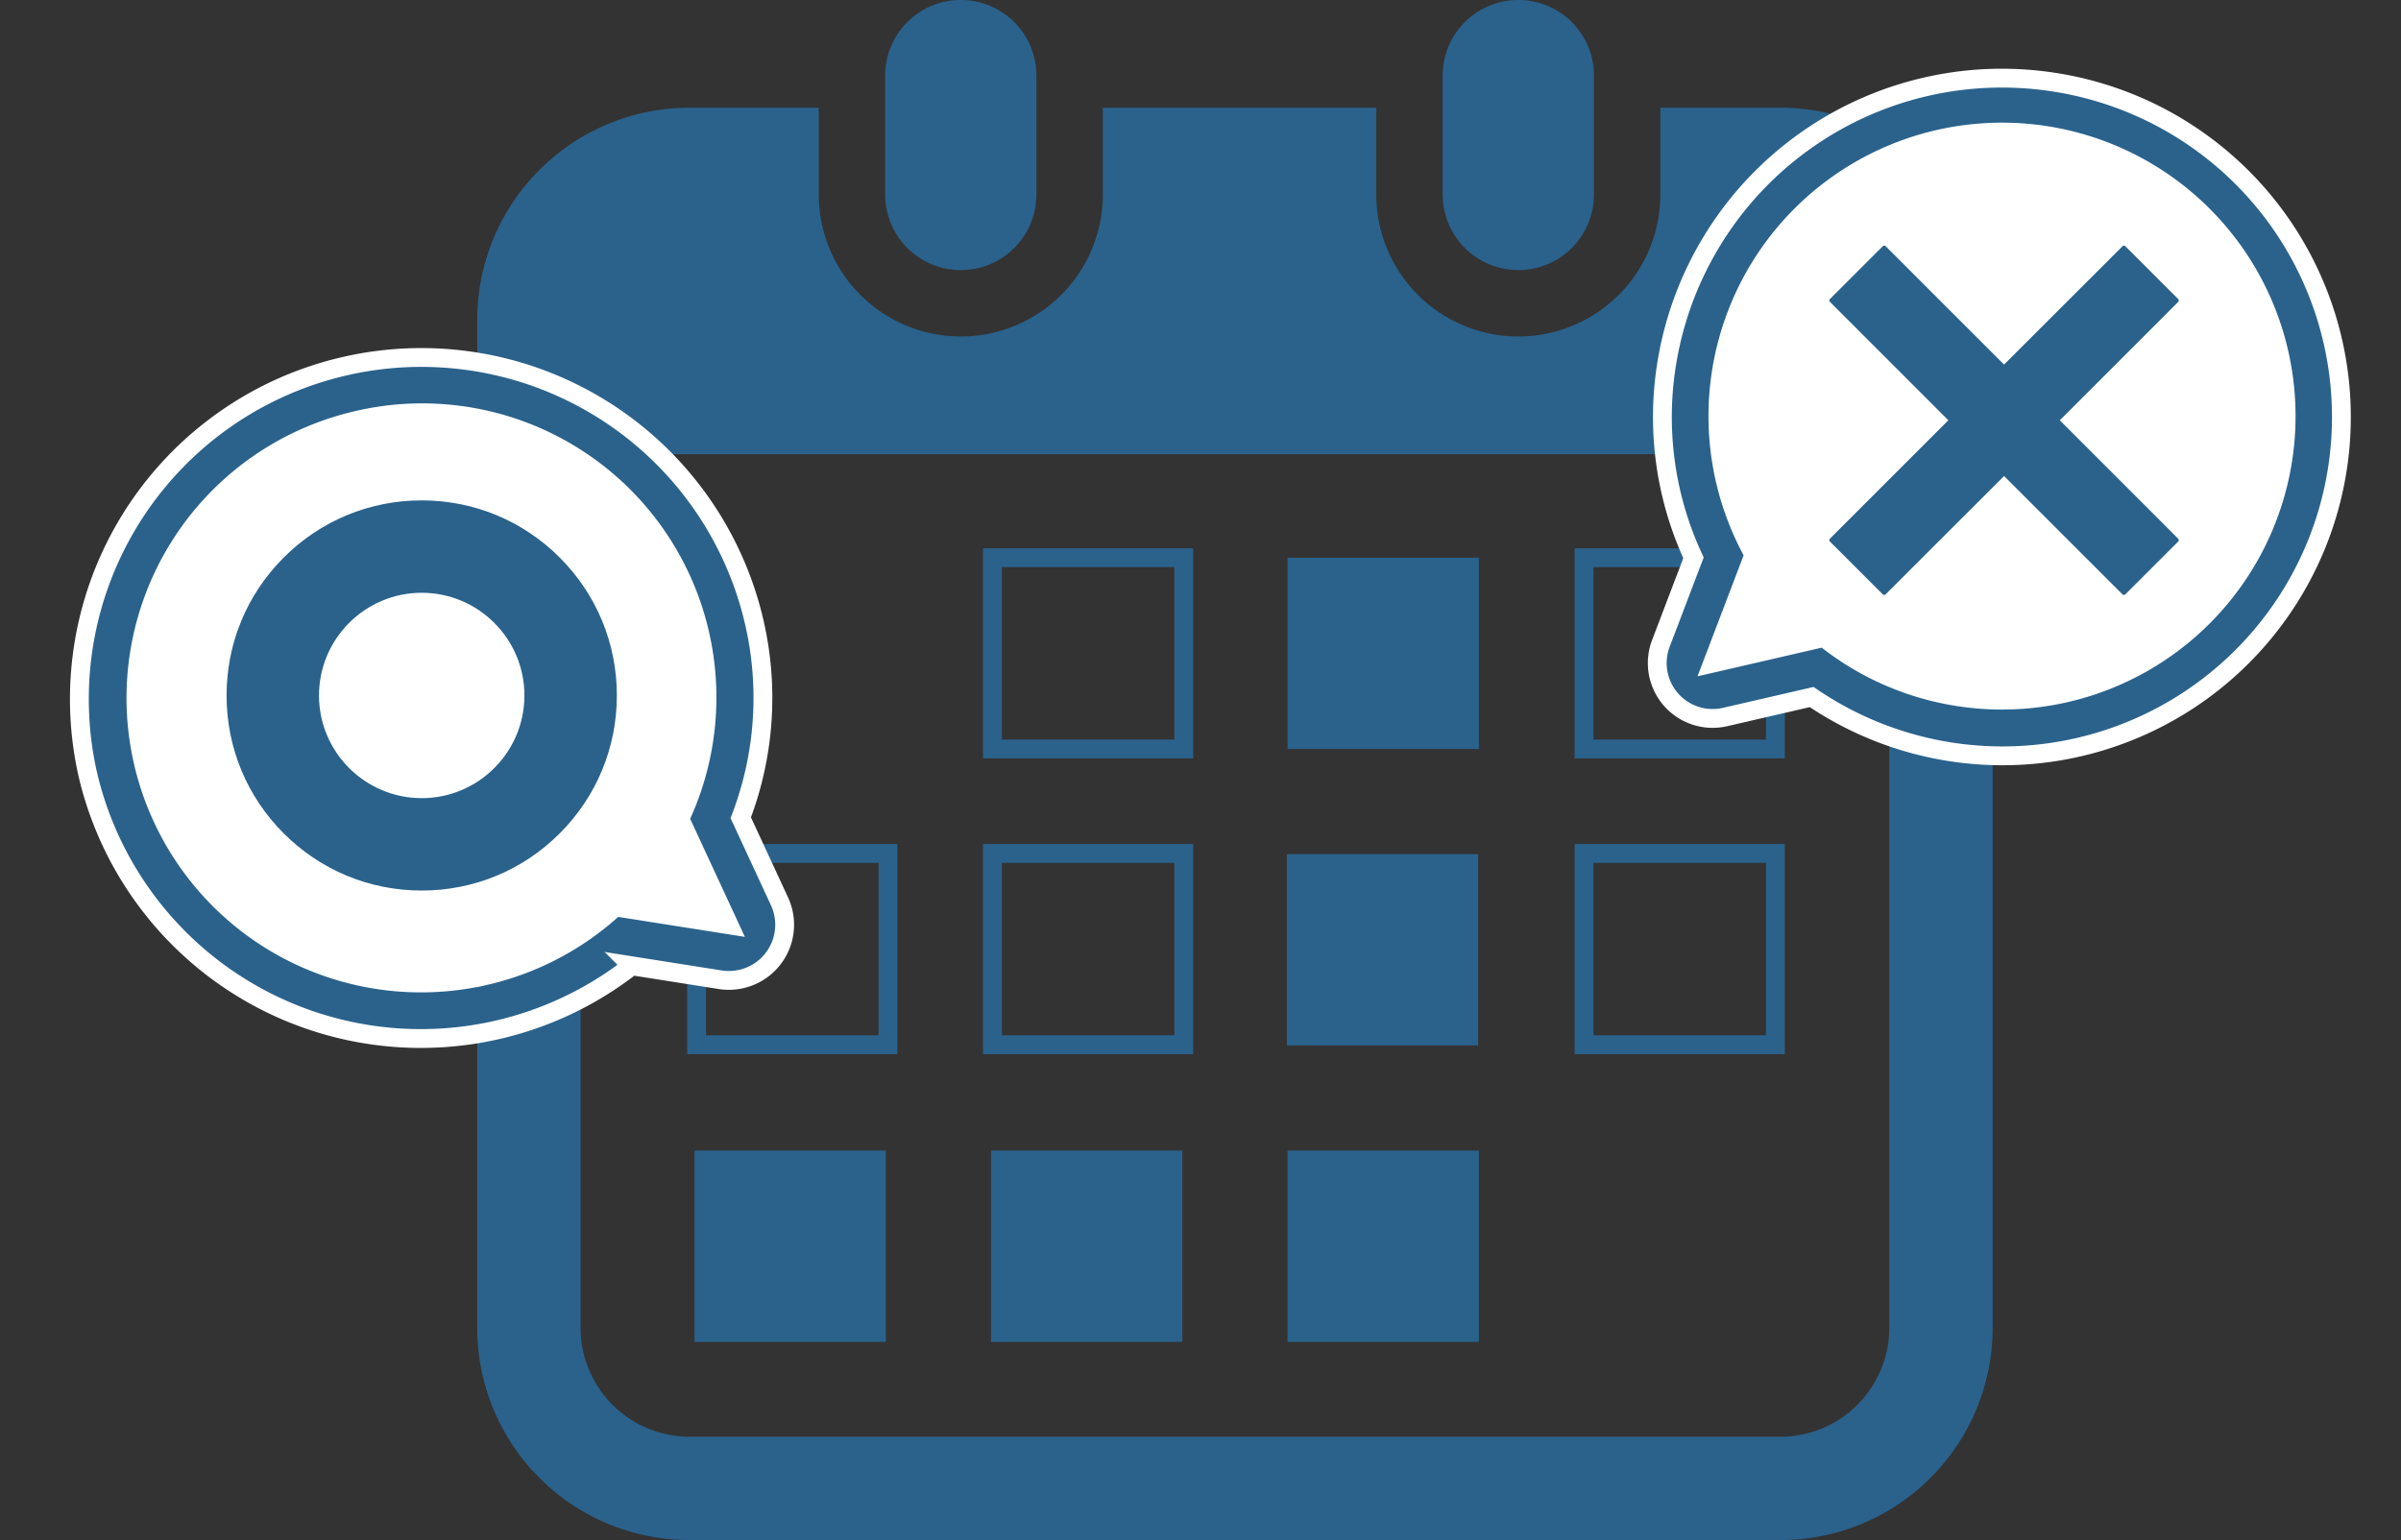
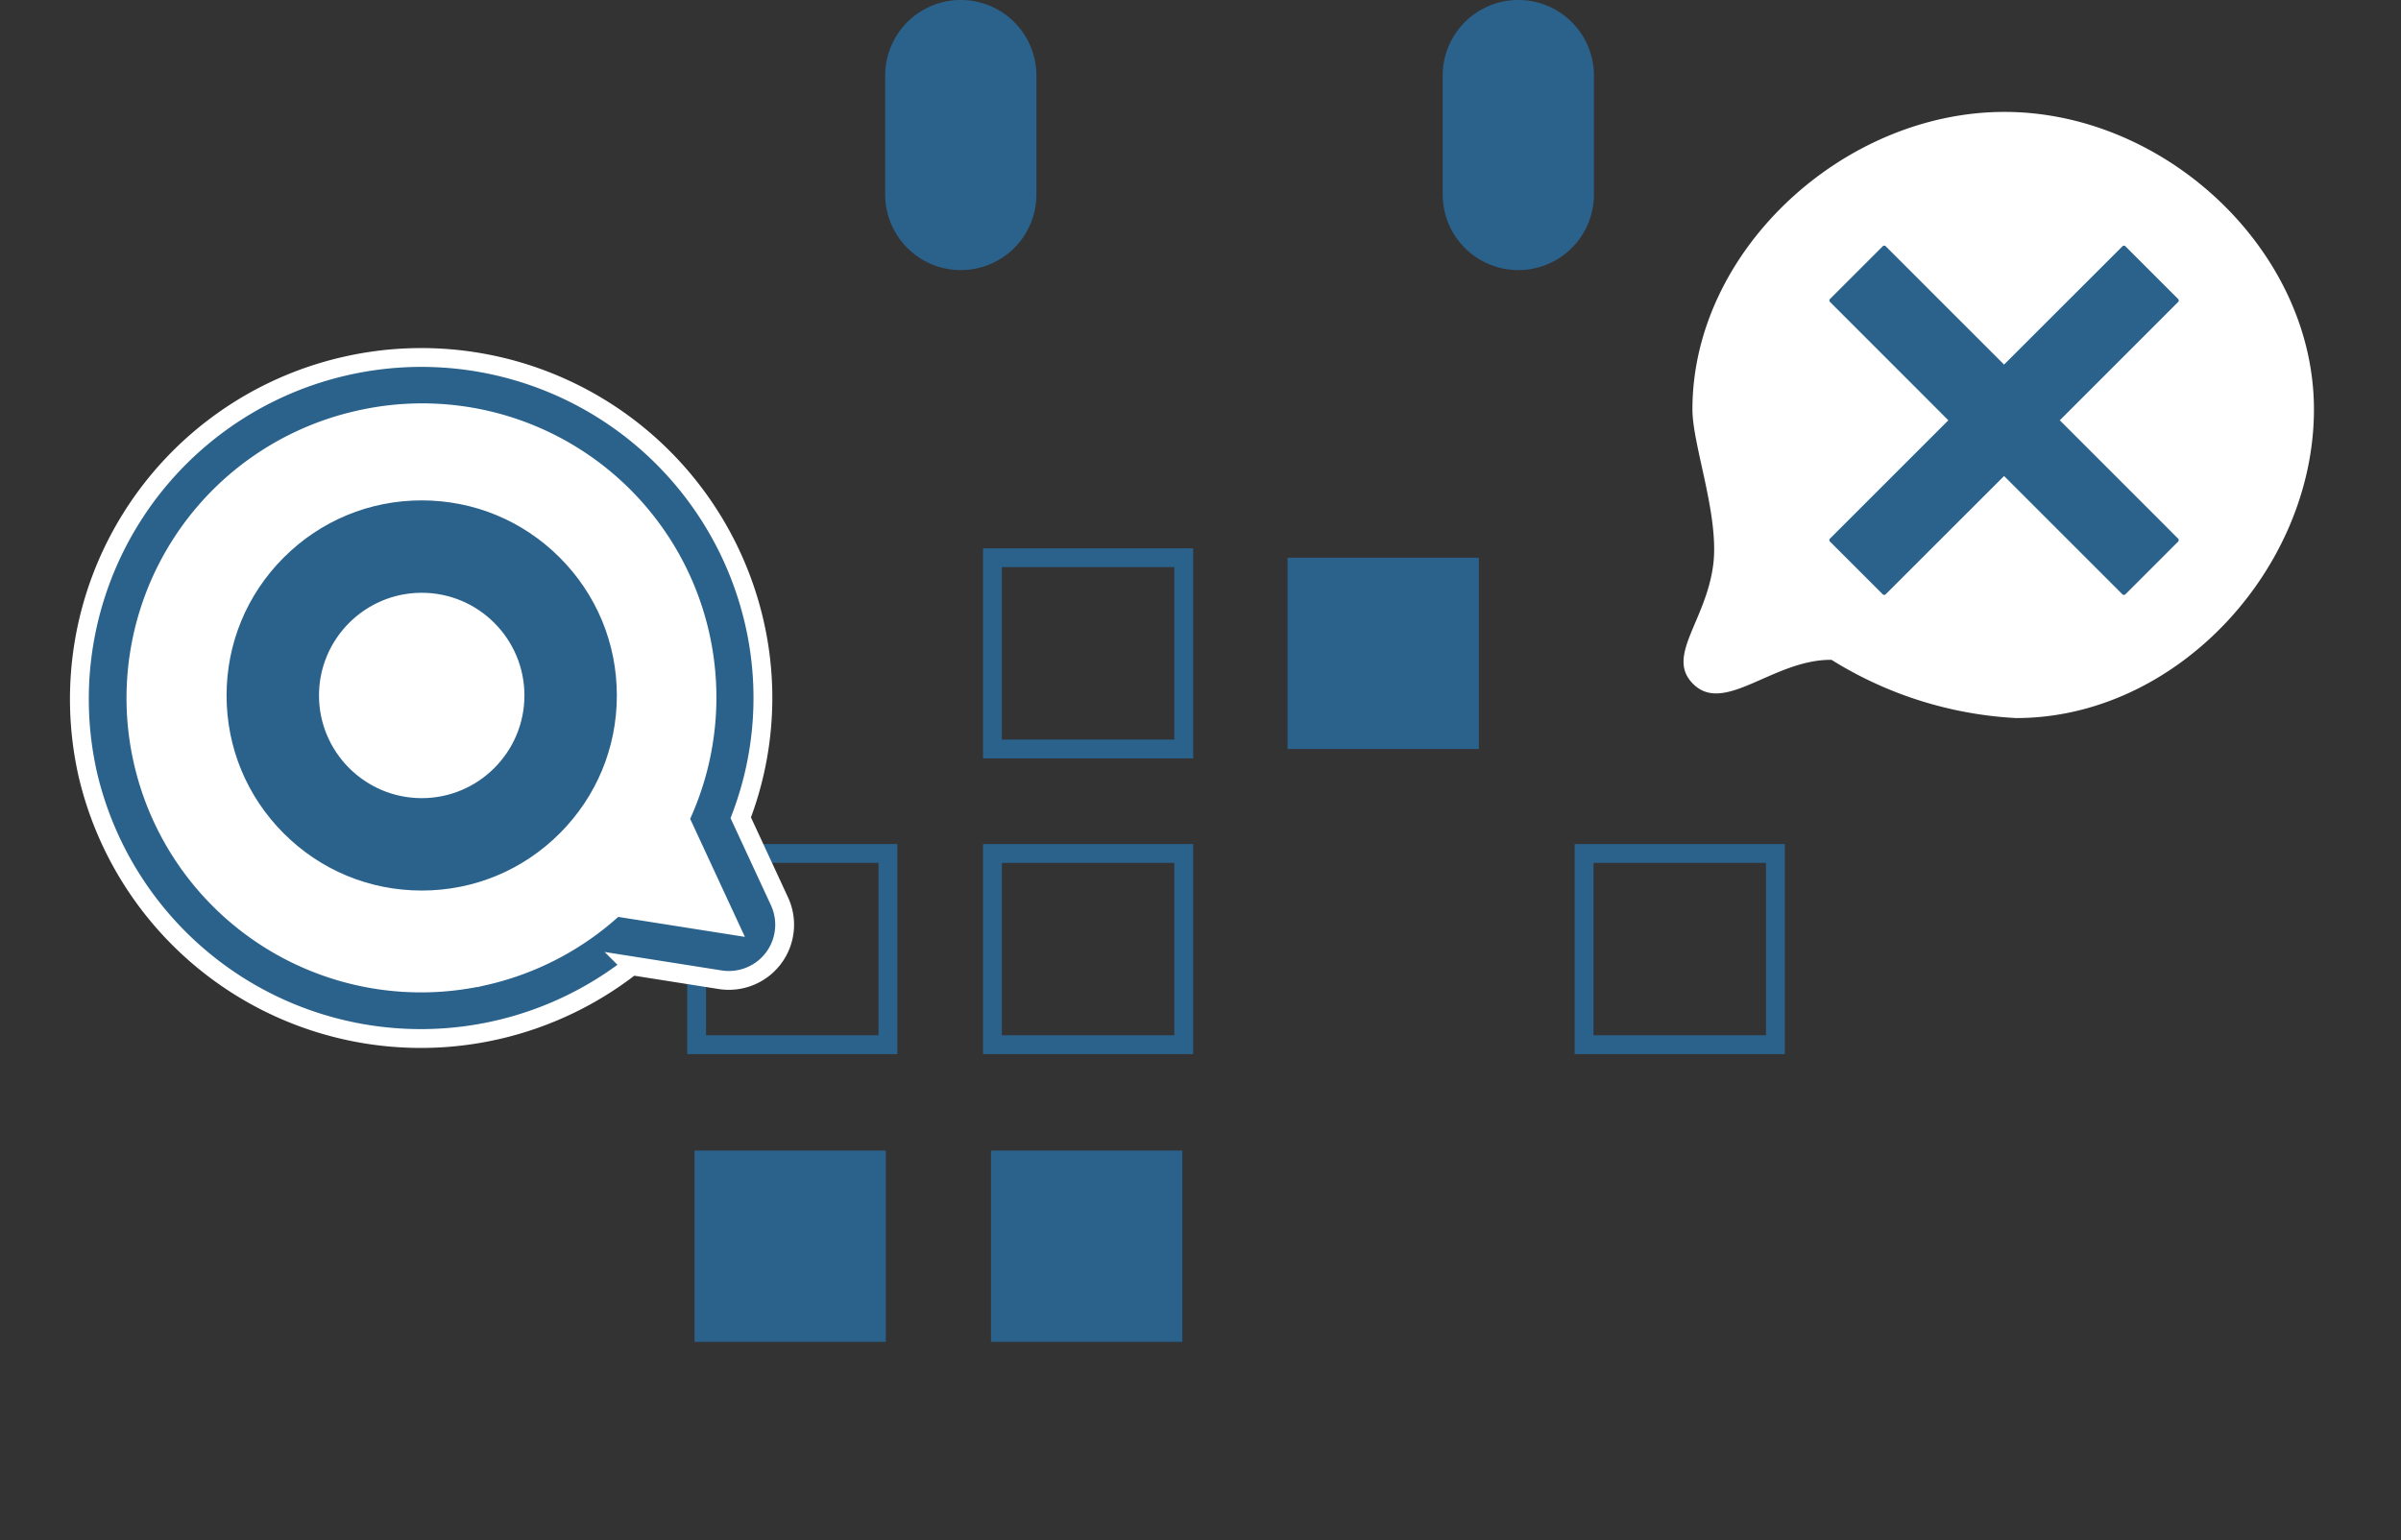
<svg xmlns="http://www.w3.org/2000/svg" width="254.975" height="163.599" viewBox="0 0 254.975 163.599">
  <rect x="0" y="0" width="254.975" height="163.599" fill="#333333" stroke="none" />
  <g id="グループ_203" data-name="グループ 203" transform="translate(-196.672 -7961.728)">
    <g id="icon_calendar" transform="translate(247.352 7961.729)">
      <path id="パス_83" data-name="パス 83" d="M147.789,28.691a8.028,8.028,0,0,0,8.028-8.031V8.026a8.03,8.03,0,0,0-16.06,0V20.659A8.031,8.031,0,0,0,147.789,28.691Z" transform="translate(-96.435)" fill="#2a628c" />
      <path id="パス_84" data-name="パス 84" d="M333.08,28.691a8.03,8.03,0,0,0,8.029-8.031V8.026a8.03,8.03,0,0,0-16.06,0V20.659A8.03,8.03,0,0,0,333.08,28.691Z" transform="translate(-222.521)" fill="#2a628c" />
-       <path id="パス_85" data-name="パス 85" d="M142.555,35.807H129.817v9.218a15.083,15.083,0,1,1-30.167,0V35.807H70.611v9.218a15.083,15.083,0,1,1-30.167,0V35.807H26.726A22.551,22.551,0,0,0,4.175,58.358V165.413a22.551,22.551,0,0,0,22.551,22.551H142.555a22.551,22.551,0,0,0,22.551-22.551V58.358A22.551,22.551,0,0,0,142.555,35.807Zm11.578,129.606a11.592,11.592,0,0,1-11.578,11.578H26.726a11.592,11.592,0,0,1-11.578-11.578v-92.8H154.132Z" transform="translate(-4.175 -24.366)" fill="#2a628c" />
      <rect id="長方形_45" data-name="長方形 45" width="20.319" height="20.319" transform="translate(54.56 122.223)" fill="#2a628c" />
      <rect id="長方形_47" data-name="長方形 47" width="20.316" height="20.319" transform="translate(23.073 122.223)" fill="#2a628c" />
-       <rect id="長方形_49" data-name="長方形 49" width="20.317" height="20.316" transform="translate(117.541 59.246)" fill="none" stroke="#2a628c" stroke-width="2" />
      <rect id="長方形_50" data-name="長方形 50" width="20.319" height="20.316" transform="translate(86.051 59.246)" fill="#2a628c" />
-       <rect id="長方形_52" data-name="長方形 52" width="20.319" height="20.319" transform="translate(86.051 122.223)" fill="#2a628c" />
-       <rect id="長方形_70" data-name="長方形 70" width="20.319" height="20.319" transform="translate(85.975 90.733)" fill="#2a628c" />
      <rect id="長方形_71" data-name="長方形 71" width="20.317" height="20.316" transform="translate(117.541 90.66)" fill="none" stroke="#2a628c" stroke-width="2" />
      <rect id="長方形_72" data-name="長方形 72" width="20.317" height="20.316" transform="translate(54.712 59.246)" fill="none" stroke="#2a628c" stroke-width="2" />
      <rect id="長方形_73" data-name="長方形 73" width="20.317" height="20.316" transform="translate(54.712 90.66)" fill="none" stroke="#2a628c" stroke-width="2" />
      <rect id="長方形_74" data-name="長方形 74" width="20.317" height="20.316" transform="translate(23.298 90.66)" fill="none" stroke="#2a628c" stroke-width="2" />
    </g>
    <g id="グループ_205" data-name="グループ 205" transform="translate(367.953 7964.833)">
      <path id="パス_178" data-name="パス 178" d="M30.61-1.214c17.1,0,32.863,14.752,32.863,31.606S48.943,63.177,31.842,63.177a41.109,41.109,0,0,1-19.6-6.186C6.031,56.928.8,62.957-2.529,59.476c-2.8-2.926,1.447-6.619,2.208-12.589.664-5.21-2.208-12.68-2.208-16.5C-2.529,13.538,13.508-1.214,30.61-1.214Z" transform="translate(10.976 9.997)" fill="#fff" />
-       <path id="パス_130" data-name="パス 130" d="M36.048,0A36.053,36.053,0,0,0,0,35.972a35.495,35.495,0,0,0,6.035,19.92l-2,9.538A5.881,5.881,0,0,0,12,72.072l8.745-3.533A35.991,35.991,0,1,0,36.048,0Zm0,66.074a30.058,30.058,0,0,1-15-3.989L9.791,66.631l2.534-12.078A30.173,30.173,0,1,1,36.048,66.074Z" transform="translate(11.342 0) rotate(9)" fill="#2a628c" stroke="#fff" stroke-width="2" />
      <path id="Icon_metro-cross" data-name="Icon metro-cross" d="M41.317,33.343h0L29.454,21.48,41.317,9.617h0a1.225,1.225,0,0,0,0-1.728l-5.6-5.6a1.225,1.225,0,0,0-1.728,0h0L22.122,14.148,10.26,2.285h0a1.225,1.225,0,0,0-1.728,0l-5.6,5.6a1.225,1.225,0,0,0,0,1.728h0L14.791,21.48,2.928,33.343h0a1.225,1.225,0,0,0,0,1.728l5.6,5.6a1.225,1.225,0,0,0,1.728,0h0L22.123,28.812,33.985,40.674h0a1.225,1.225,0,0,0,1.728,0l5.6-5.6a1.225,1.225,0,0,0,0-1.728Z" transform="translate(19.419 20.062)" fill="#2a628c" stroke="#fff" stroke-width="2" />
    </g>
    <g id="グループ_204" data-name="グループ 204" transform="translate(197.871 7992.47)">
-       <path id="パス_179" data-name="パス 179" d="M29.39-1.214c-17.1,0-32.863,14.752-32.863,31.606S11.057,63.177,28.158,63.177a41.109,41.109,0,0,0,19.6-6.186c6.215-.063,11.448,5.965,14.775,2.485,2.8-2.926-1.447-6.619-2.208-12.589-.664-5.21,2.208-12.68,2.208-16.5C62.529,13.538,46.492-1.214,29.39-1.214Z" transform="translate(15.011 10.63)" fill="#fff" />
+       <path id="パス_179" data-name="パス 179" d="M29.39-1.214c-17.1,0-32.863,14.752-32.863,31.606S11.057,63.177,28.158,63.177a41.109,41.109,0,0,0,19.6-6.186c6.215-.063,11.448,5.965,14.775,2.485,2.8-2.926-1.447-6.619-2.208-12.589-.664-5.21,2.208-12.68,2.208-16.5C62.529,13.538,46.492-1.214,29.39-1.214" transform="translate(15.011 10.63)" fill="#fff" />
      <path id="パス_177" data-name="パス 177" d="M36.3,0a36.281,36.281,0,0,1,36.3,36.172A35.653,35.653,0,0,1,66.529,56.2l2.014,9.591a5.912,5.912,0,0,1-5.8,7.111,5.957,5.957,0,0,1-2.224-.432l-8.807-3.553A36.321,36.321,0,0,1,0,36.172,36.28,36.28,0,0,1,36.3,0Zm0,66.441A30.308,30.308,0,0,0,51.41,62.429L62.747,67,60.194,54.856A30.237,30.237,0,0,0,36.3,5.9a30.269,30.269,0,1,0,0,60.538Z" transform="translate(0 16.333) rotate(-13)" fill="#2a628c" stroke="#fff" stroke-width="2" />
      <g id="グループ_195" data-name="グループ 195" transform="translate(19.862 19.413)">
        <g id="グループ_198" data-name="グループ 198" transform="translate(0 0)">
          <g id="中マド_2" data-name="中マド 2" transform="translate(0 0)" fill="#2a628c">
            <path d="M 23.724 45.946 C 17.788 45.946 12.207 43.634 8.009 39.437 C 3.812 35.24 1.5 29.659 1.5 23.724 C 1.5 17.787 3.812 12.207 8.009 8.009 C 12.207 3.812 17.787 1.5 23.724 1.5 C 29.659 1.5 35.24 3.812 39.437 8.009 C 43.634 12.207 45.946 17.788 45.946 23.724 C 45.946 29.659 43.634 35.24 39.437 39.437 C 35.24 43.634 29.659 45.946 23.724 45.946 Z M 23.724 14.315 C 18.536 14.315 14.315 18.536 14.315 23.724 C 14.315 28.911 18.536 33.131 23.724 33.131 C 28.911 33.131 33.131 28.911 33.131 23.724 C 33.131 18.536 28.911 14.315 23.724 14.315 Z" stroke="none" />
            <path d="M 23.724 44.446 C 29.259 44.446 34.462 42.29 38.376 38.376 C 42.29 34.462 44.446 29.259 44.446 23.724 C 44.446 18.188 42.29 12.984 38.376 9.07 C 34.462 5.156 29.259 3 23.724 3 C 18.188 3 12.984 5.156 9.07 9.07 C 5.156 12.984 3 18.188 3 23.724 C 3 29.259 5.156 34.462 9.07 38.376 C 12.984 42.29 18.188 44.446 23.724 44.446 M 23.724 12.815 C 29.738 12.815 34.631 17.709 34.631 23.724 C 34.631 29.738 29.738 34.631 23.724 34.631 C 17.709 34.631 12.815 29.738 12.815 23.724 C 12.815 17.709 17.709 12.815 23.724 12.815 M 23.724 47.446 C 17.387 47.446 11.429 44.978 6.948 40.498 C 2.468 36.017 1.889038117042219e-06 30.06 1.889038117042219e-06 23.724 C 1.889038117042219e-06 17.387 2.468 11.429 6.948 6.948 C 11.429 2.468 17.387 1.889038117042219e-06 23.724 1.889038117042219e-06 C 30.06 1.889038117042219e-06 36.017 2.468 40.498 6.948 C 44.978 11.429 47.446 17.387 47.446 23.724 C 47.446 30.06 44.978 36.017 40.498 40.498 C 36.017 44.978 30.06 47.446 23.724 47.446 Z M 23.724 15.815 C 19.363 15.815 15.815 19.363 15.815 23.724 C 15.815 28.084 19.363 31.631 23.724 31.631 C 28.084 31.631 31.631 28.084 31.631 23.724 C 31.631 19.363 28.084 15.815 23.724 15.815 Z" stroke="none" fill="#fff" />
          </g>
        </g>
      </g>
    </g>
  </g>
</svg>